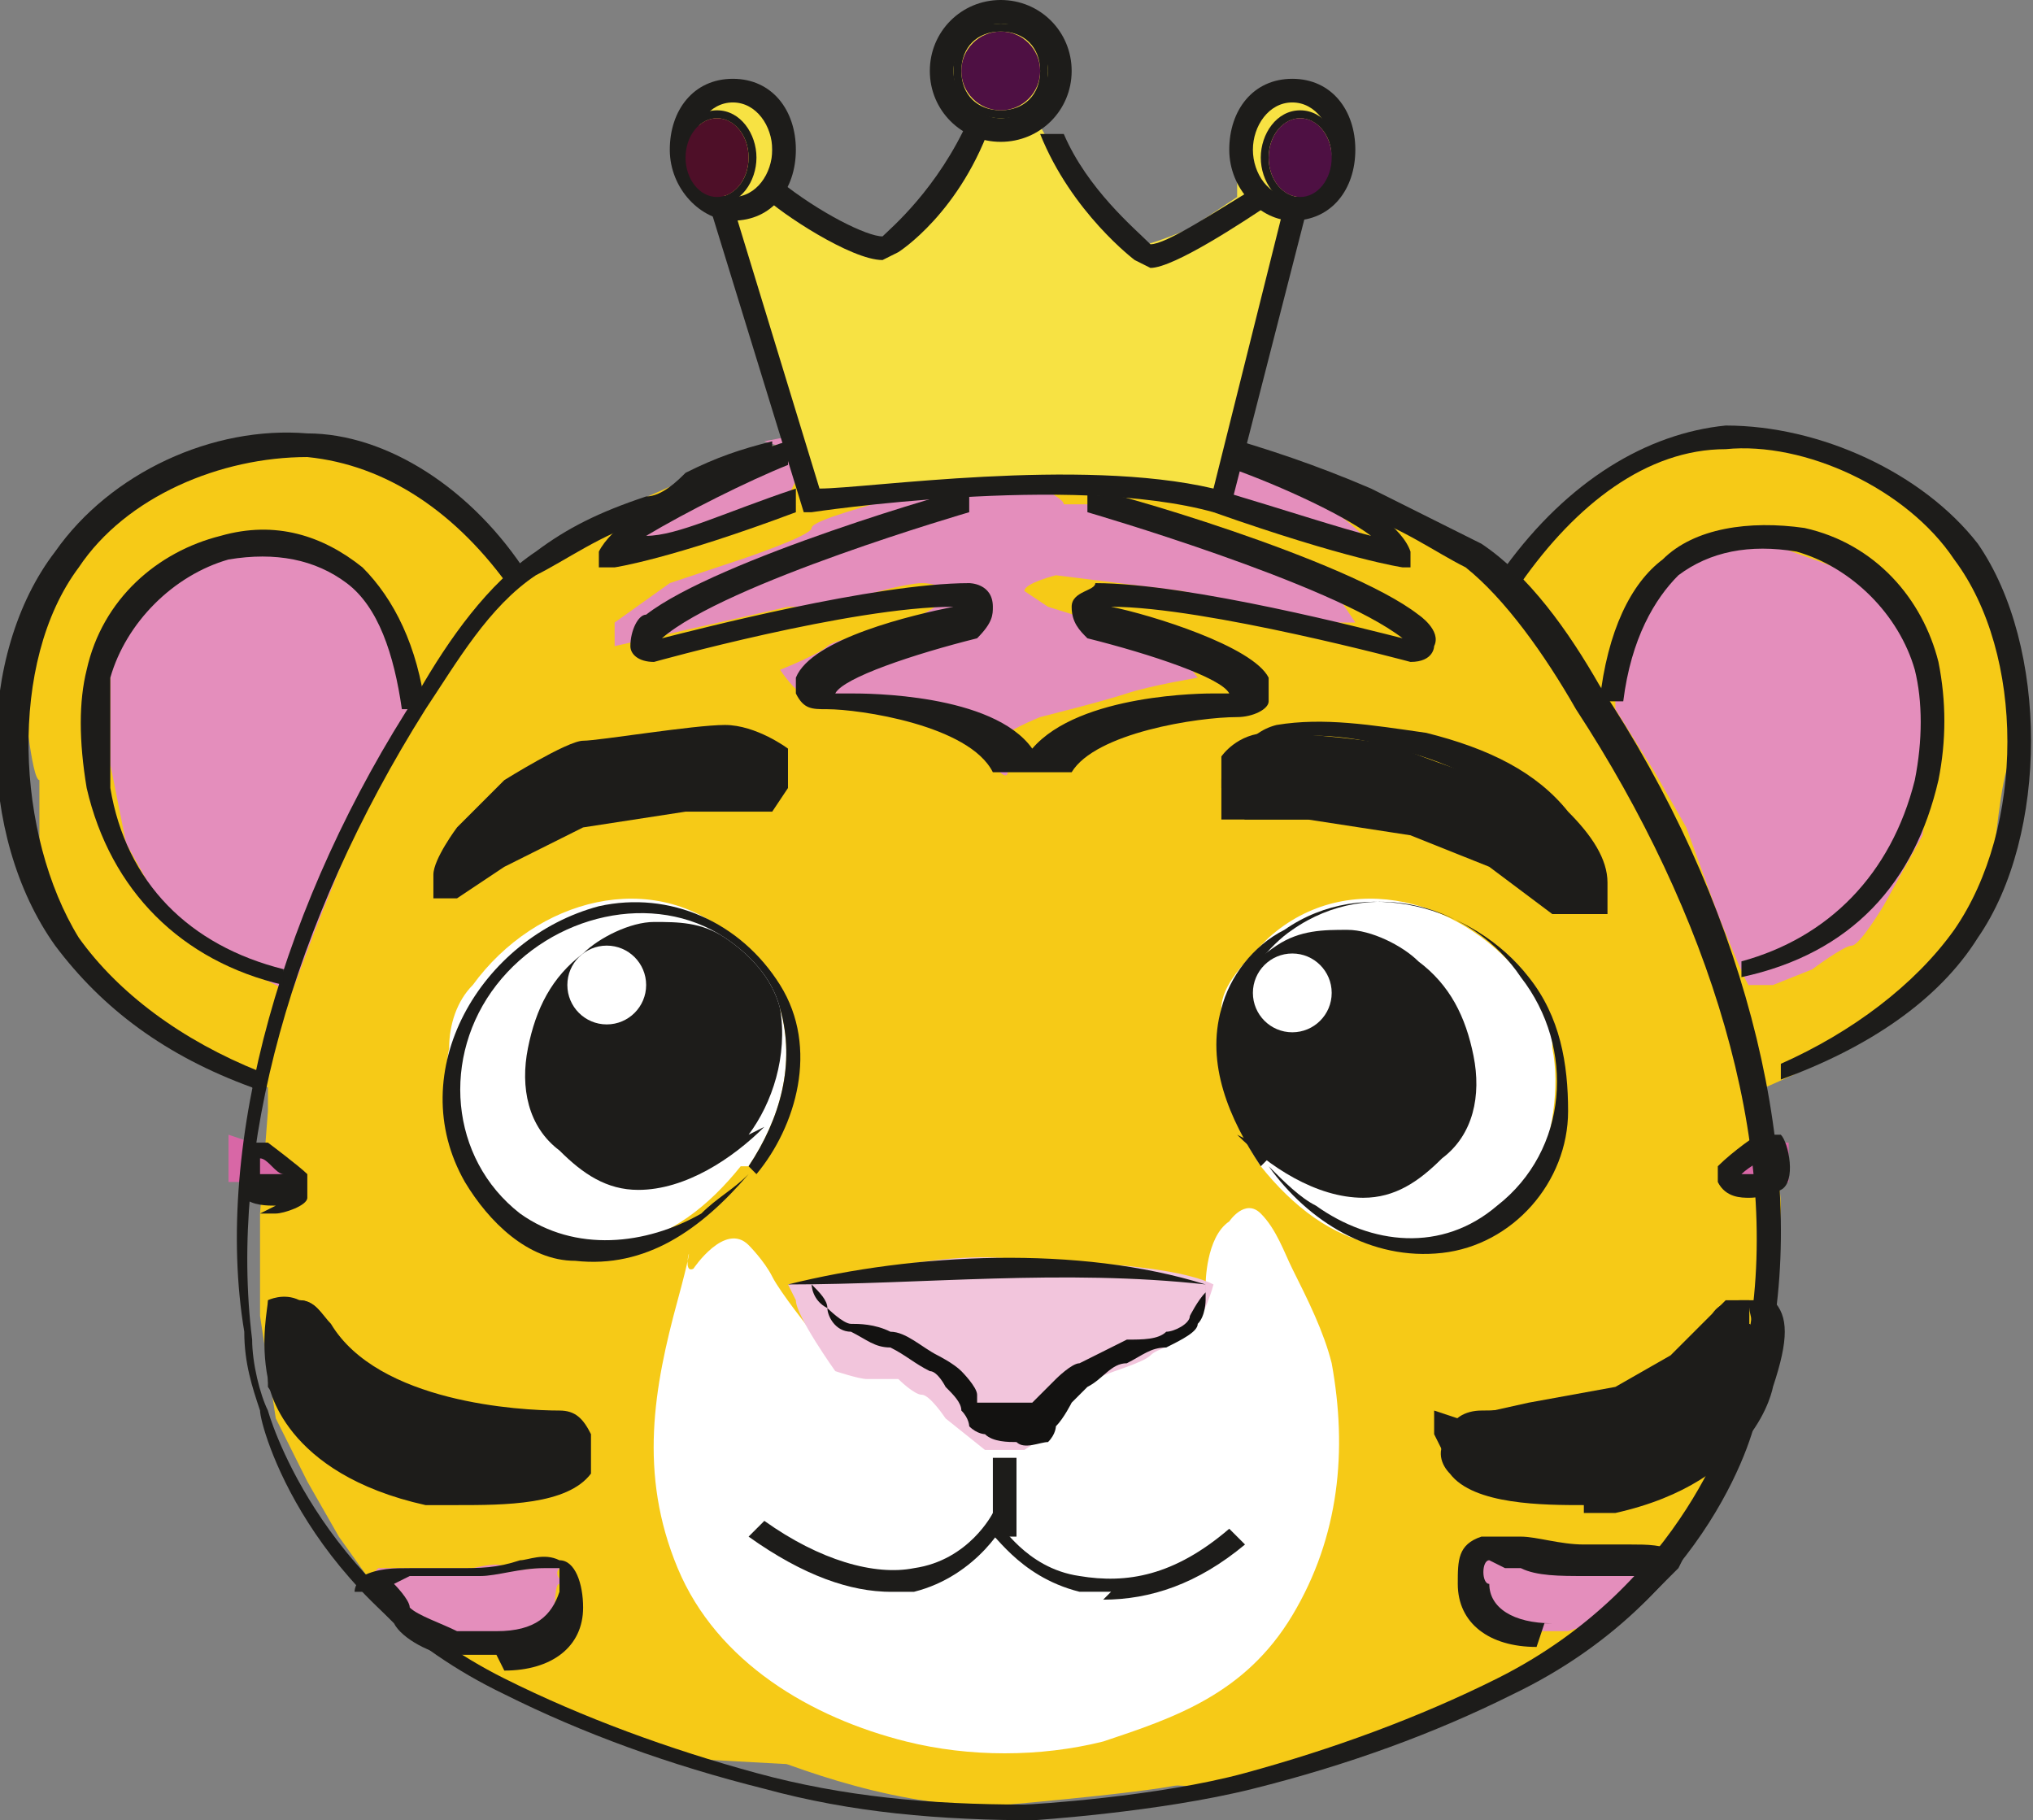
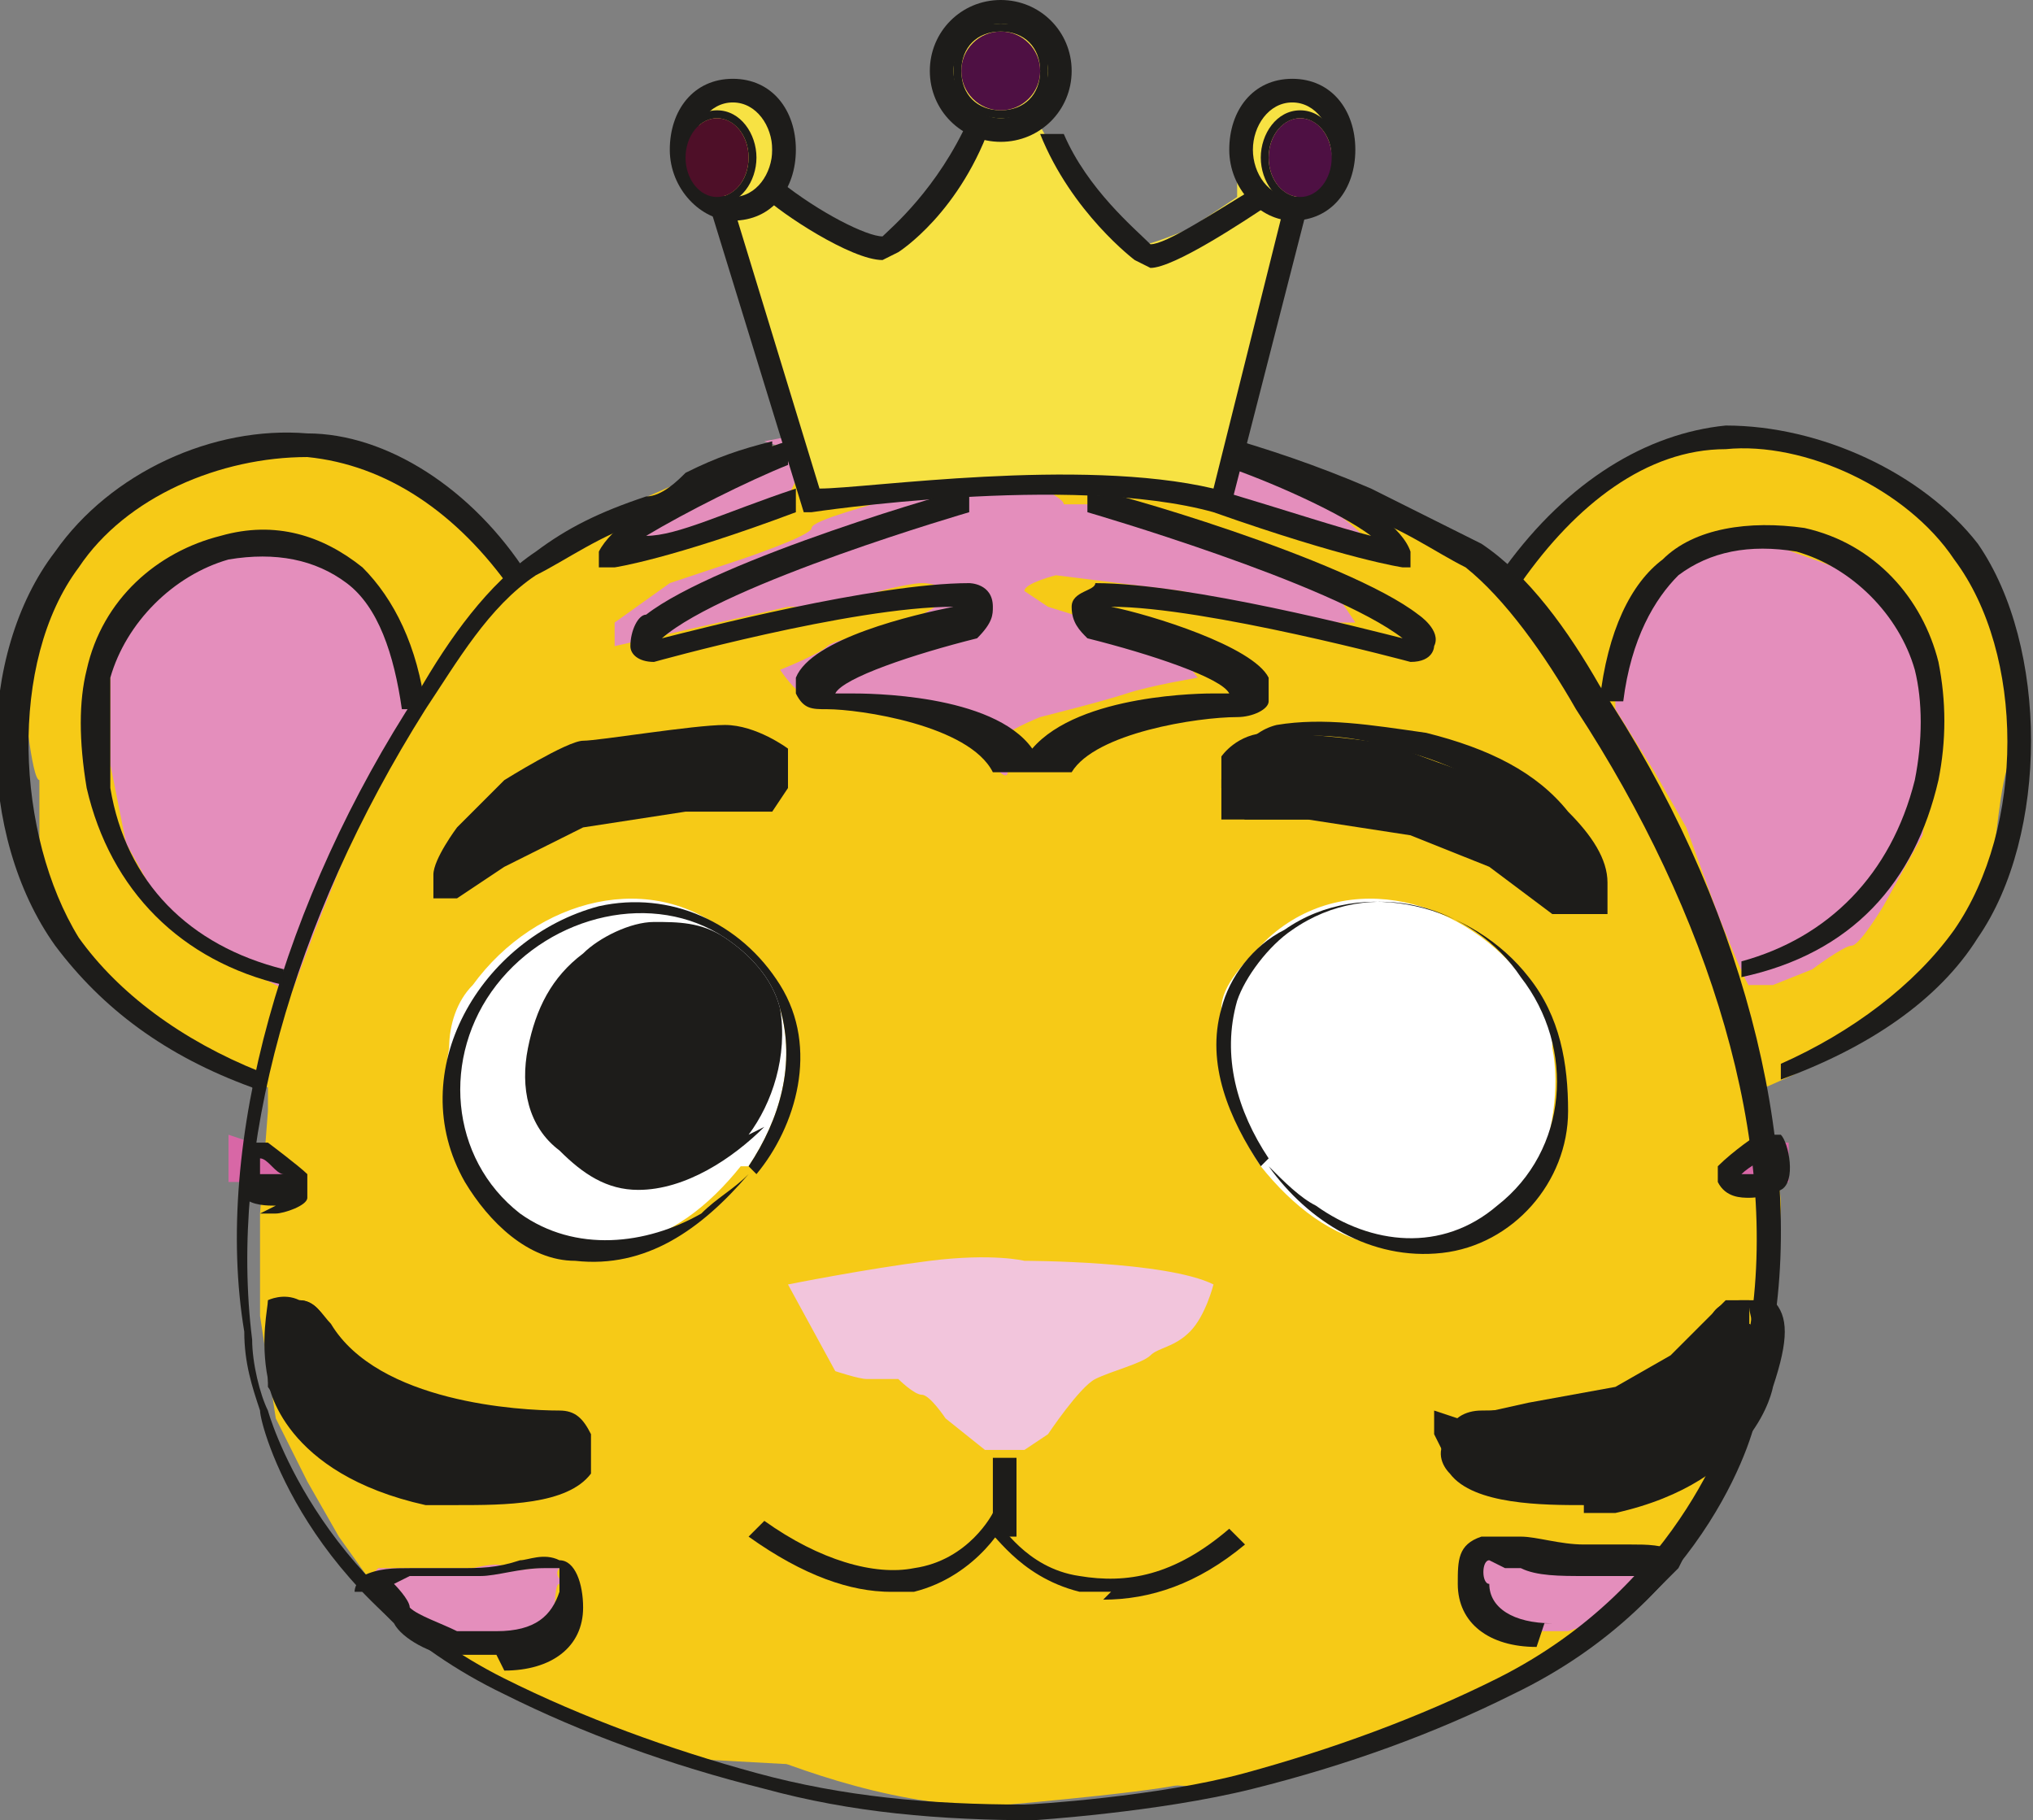
<svg xmlns="http://www.w3.org/2000/svg" id="Layer_1" data-name="Layer 1" width="25.8" height="23.1" viewBox="0 0 25.8 23.1">
  <rect x="0" y="0" width="25.8" height="23.1" fill="#808080" stroke="none" />
  <defs>
    <style>
      .cls-1 {
        fill: #f2c5dc;
      }

      .cls-2 {
        fill: #fff;
      }

      .cls-3 {
        fill: #f7e243;
      }

      .cls-4 {
        fill: #4e0f28;
      }

      .cls-5 {
        fill: #131211;
      }

      .cls-6 {
        fill: #1d1c1a;
      }

      .cls-7 {
        fill: #d867a6;
      }

      .cls-8 {
        fill: #e48ebc;
      }

      .cls-9 {
        fill: #4e1043;
      }

      .cls-10 {
        fill: #f6ca17;
      }
    </style>
  </defs>
  <path class="cls-10" d="M9.3,22.2s0,0,.2,0c.5.2,2,.8,3.3.7,0,0,2.3-.2,2.3-.3s.3-.3.3-.3l-4.9-.5h-1.1c0,.1-.2.3-.2.3" />
  <path class="cls-10" d="M8.4,22.3l-1.5-.7-.8-.4-.7-.5-.6-.5-.5-.7-.4-.7-.4-.8-.2-1.3v-1.3c0,0,.1-1.3.1-1.3v-.3s-1.1-.5-1.1-.5l-.7-.5-.5-.6-.6-1v-1.3c-.1,0-.2-1.1-.2-1.1l.4-1.4s1-1.2,1.2-1.3,1.4-.5,1.4-.5,1,0,1,0l.6.2s.6.3.7.4.5.6.5.6l.5.4.4-.3,1-.5s1.3-.6,2-.8,5.3-.2,5.3-.2c0,0,1,.5,1.1.5s.6.3.6.3l1.1.5.6.4.4.2.6-.7s1.7-1.4,2.9-1l1.1.5.6.4s.6.5.8,1,.3,1,.3,1c0,0,.2,1.1.1,1.2s-.2,1.2-.2,1.2c0,0-.5,1.1-.7,1.3s-.6.5-.6.6-.7.5-.8.6-.8.4-.8.4v.2c0,0,.2,1,.2,1.3s-.2,2.1-.2,2.1c0,0-.4,1.7-1.2,2.4l-1,.9-.5.4-1.1.5-.6.2-.9.4-.9.3-.5.2" />
  <path class="cls-7" d="M22.6,14.5s-.4.2-.6.4c0,0,0,.3.7.1v-.5Z" />
  <path class="cls-6" d="M18.5,18l.9-.2,1.1-.2.7-.4.4-.4.2-.2s.1-.1.1-.1.3,0,.3,0v.3c.1,0,0,.8,0,.8l-.5.6s-.8.5-1,.5-.6.1-.7.1-.7,0-.8,0-.7,0-.8-.2-.2-.4-.2-.4v-.3Z" />
  <path class="cls-7" d="M3.2,14.5s.4.2.4.2.1.1.1.1c0,0,.2.2.1.2s-.4,0-.6,0-.3,0-.3,0v-.6Z" />
  <path class="cls-6" d="M4,16.8s.2.5.9.8.7.3.7.3h.8c0,.1.5.1.5.1,0,0,.2,0,.3.2.4.4-.8.7-1,.7s-.9,0-.9,0-.7-.2-.7-.2l-.8-.5-.4-.6s0-.7,0-.7,0-.2,0-.2c0,0,.2-.2.4-.2s.3.2.3.2Z" />
  <path class="cls-8" d="M4.8,19.9h.6s.6,0,.6,0c0,0,.4-.1.4,0s.8-.1.7,0,.1.2,0,.2,0,.6-.2.6-.7.2-.7.2-.7,0-.7,0c0,0-.3-.2-.3-.2s-.6-.6-.6-.6h0Z" />
  <path class="cls-8" d="M18.7,19.7s-.2.4-.1.7.3.3.5.3.8,0,.8,0c0,0,.6-.2.7-.2s.5-.6.5-.6c0,0-.5,0-.5,0s-.6,0-.7,0-.9-.2-.9-.2h-.3Z" />
-   <path class="cls-2" d="M15.3,16.3s0-.6.3-.8c0,0,.2-.3.4-.1s.3.5.4.7c.2.4.4.8.5,1.2.2,1.1.1,2.2-.5,3.2s-1.5,1.3-2.4,1.6c-.8.2-1.7.2-2.5,0-1.2-.3-2.4-1-2.9-2.2s-.3-2.3,0-3.4,0-.3.2-.4c0,0,.4-.6.7-.3,0,0,.2.2.3.4s.5.7.5.7h2.8c0,.1,2.2-.4,2.2-.4Z" />
-   <path class="cls-1" d="M10,16.3s1-.2,1.8-.3,1.2,0,1.2,0c0,0,1.8,0,2.4.3,0,0-.1.4-.3.6s-.4.2-.5.3-.5.2-.7.3-.6.7-.6.7c0,0-.3.2-.3.2s-.5,0-.5,0-.5-.4-.5-.4c0,0-.2-.3-.3-.3s-.3-.2-.3-.2c0,0-.3,0-.4,0s-.4-.1-.4-.1c0,0-.5-.7-.5-.9Z" />
+   <path class="cls-1" d="M10,16.3s1-.2,1.8-.3,1.2,0,1.2,0c0,0,1.8,0,2.4.3,0,0-.1.4-.3.6s-.4.2-.5.3-.5.2-.7.3-.6.7-.6.7c0,0-.3.2-.3.2s-.5,0-.5,0-.5-.4-.5-.4c0,0-.2-.3-.3-.3s-.3-.2-.3-.2c0,0-.3,0-.4,0s-.4-.1-.4-.1Z" />
  <path class="cls-6" d="M15.5,10.3s0-.4,0-.4,0-.3,0-.3c0,0,.2-.3.6-.3s1.5.1,1.7.2,1.1.4,1.1.4l.7.6s.4.4.4.6,0,.5,0,.5c0,0-.3,0-.3,0s-.8-.6-.8-.6l-1-.4-1.3-.2h-1.1Z" />
  <path class="cls-6" d="M9.8,10.3s.2-.3.2-.3,0-.5,0-.5c0,0-.4-.3-.8-.3s-1.6.2-1.8.2-1,.5-1,.5l-.6.6s-.3.4-.3.6,0,.3,0,.3c0,0,.3,0,.3,0s.6-.4.6-.4l1-.5,1.3-.2h1.2Z" />
  <path class="cls-8" d="M20.5,8.8s.3-1.2.6-1.4,1-.7,1.4-.5,1.1.3,1.5.8.5.7.5.7v1.1s-.1,1.1-.1,1.1l-.5.9s-.3.5-.4.5-.5.3-.5.3-.5.2-.5.2h-.3c0,.1-.4-.9-.4-.9l-.4-1.1-.4-.7-.5-.8h0Z" />
  <path class="cls-8" d="M5.3,8.7s-.3-1-.6-1.3-1.3-.6-2-.3-.7.4-1,.8-.3.7-.3.7v1.1s.2,1,.2,1l.5.9s.3.3.4.3.3.3.3.3.5.2.5.2l.4.2.3-.8.4-1,.4-.8.4-.7v-.5Z" />
  <path class="cls-8" d="M10,5.7h-.2c0,0-.6.3-.7.4s-.6.3-.6.3l-.8.6s.8-.1.9-.2.9-.3.9-.3c0,0,.5-.2.5-.2s.1-.2.1-.2c0,0,.2,0,.2,0s.6,0,.6,0l1-.2v.2s-.2.1-.5.2-1.1.3-1.1.4-.9.4-.9.4l-.9.3-.7.5s0,.3,0,.3,2.2-.5,2.2-.5h.7c0-.1.8-.3,1-.3s.4.1.3.2-.3.2-.5.3-.9.2-1,.3-.6.3-.6.3c0,0,.2.3.3.3s1,.2,1,.2c0,0,.4,0,.6.2s.2-.2.7.4.2-.1.2-.2.5-.3.5-.3c0,0,.8-.2,1.1-.3s.9-.2.9-.2l-.3-.4-1.6-.5s-.3-.2-.3-.2c0-.1.4-.2.4-.2,0,0,1.6.2,1.6.2s1.8.4,1.8.4h.4s-.2-.3-.2-.3l-1.4-.7-1.6-.5h-.5c0-.1-.5-.3-.5-.3,0,0-.2-.2-.2-.3s2.1.3,2.3.4c.4.2,2.3.7,2.3.7,0,0-.5-.6-1.6-1s-.5-.4-.5-.4c0,0-.1-.1-.1-.1s-2.9-.3-2.9-.3l-2.6.5Z" />
  <path class="cls-6" d="M18,7.2h-.2s-.7-.1-2.4-.7v-.3c1,.3,1.6.5,2,.6-.4-.3-1.3-.7-1.9-.9v-.3c.5.1,2.2.8,2.4,1.4v.2Z" />
  <path class="cls-6" d="M7.6,7.2v-.2c.3-.6,2-1.3,2.4-1.4v.3c-.5.2-1.3.6-1.8.9.4,0,1-.3,1.9-.6v.3c-1.6.6-2.3.7-2.3.7h-.2Z" />
  <path class="cls-6" d="M12.9,9.8h-.3c-.3-.6-1.7-.8-2.1-.8h0c-.2,0-.3,0-.4-.2,0-.1,0-.2,0-.2h0c.2-.5,1.5-.8,2-.9,0,0,0,0,0,0,0,0,0,0,0,0-1.3,0-3.8.7-3.8.7h0s0,0,0,0c-.2,0-.3-.1-.3-.2,0-.2.1-.4.2-.4.9-.7,4-1.6,4.1-1.6v.3s-3.1.9-3.9,1.6c0,0,0,0,0,0,.4-.1,2.7-.7,3.9-.7h0s0,0,0,0c0,0,.3,0,.3.3,0,.1,0,.2-.2.4h0s0,0,0,0c-.8.2-1.7.5-1.8.7,0,0,0,0,.2,0,.2,0,1.8,0,2.3.7.6-.7,2.2-.7,2.3-.7.1,0,.2,0,.2,0-.1-.2-1-.5-1.8-.7h0s0,0,0,0c-.1-.1-.2-.2-.2-.4,0-.2.3-.2.3-.3h0s0,0,0,0c1.2,0,3.5.6,3.9.7,0,0,0,0,0,0-.9-.7-4-1.6-4-1.6v-.3c.2,0,3.3.9,4.2,1.6,0,0,.3.2.2.4,0,0,0,.2-.3.2h0s0,0,0,0c0,0-2.6-.7-3.8-.7,0,0,0,0,0,0,0,0,0,0,0,0,.5.1,1.8.5,2,.9h0s0,.2,0,.3c0,.1-.2.2-.4.2h0c-.5,0-1.8.2-2.1.7h0Z" />
  <path class="cls-6" d="M20,11.6s0,0,0,0c-.2,0-.4-.2-.5-.3,0,0,0,0,0,0-.1-.1-.3-.2-.4-.3-.3-.1-.6-.3-.9-.4-.4-.1-.9-.2-1.3-.2,0,0,0,0-.1,0-.1,0-.3,0-.4,0-.3,0-.5,0-.6,0-.2-.1-.2-.3-.2-.3,0-.4.2-.8.6-.9h0c.6-.1,1.2,0,1.9.1.8.2,1.4.5,1.8,1,.3.3.5.6.5.9,0,.1,0,.3,0,.4,0,0-.1,0-.2,0ZM16.3,10.1c0,0,.2,0,.3,0,0,0,0,0,.1,0,.5,0,1,0,1.4.2.4.1.7.2,1,.4.2,0,.3.2.5.3,0,0,0,0,0,0,.1,0,.2.2.3.2,0,0,0,0,0,0,0,0,0,0,0,0,0-.2-.2-.5-.5-.8-.4-.4-.9-.7-1.7-.9-.6-.2-1.3-.2-1.8-.1h0c-.3,0-.4.3-.4.5h0s0,0,0,.1c0,0,.2,0,.4,0,0,0,.2,0,.2,0Z" />
  <path class="cls-2" d="M16,14.8c-.4-.6-.6-1.3-.5-2,0-.3.3-.6.6-.9,1-.9,2.5-.5,3.3.6.2.2.3.5.3.8.1.5,0,1.1-.2,1.6-.2.3-.5.6-.8.8-.4.2-.8.2-1.2.1-.6-.1-1.1-.5-1.5-1" />
-   <path class="cls-6" d="M15.9,14.5c-.3-.4-.5-1-.4-1.6.1-.4.4-.7.7-.9.3-.2.6-.2.9-.2.3,0,.7.2.9.4.4.3.6.7.7,1.2s0,1-.4,1.3c-.3.3-.6.5-1,.5-.6,0-1.2-.4-1.6-.8" />
  <path class="cls-6" d="M16,14.8c-.4-.6-.7-1.3-.5-2,.1-.4.4-.8.8-1,1-.7,2.4-.3,3.1.6.4.5.5,1.1.5,1.7,0,.9-.7,1.7-1.6,1.8-.9.1-1.7-.4-2.2-1.1.2.2.4.4.6.5.7.5,1.6.6,2.3,0,.9-.7,1-2,.3-2.9-.6-.9-1.9-1.3-2.9-.6-.3.2-.6.6-.7.9-.2.7,0,1.4.4,2h0Z" />
  <circle class="cls-2" cx="16.4" cy="12.6" r=".5" />
  <path class="cls-2" d="M9.5,14.8c.4-.6.6-1.3.4-2,0-.3-.3-.6-.6-.9-1-.9-2.5-.5-3.3.6-.2.2-.3.5-.3.8-.1.5,0,1.1.2,1.6.2.3.5.6.8.8.4.2.8.2,1.2.1.6-.1,1.1-.5,1.5-1" />
  <path class="cls-6" d="M9.5,14.4c.3-.4.5-1,.4-1.6-.1-.4-.4-.7-.7-.9-.3-.2-.6-.2-.9-.2-.3,0-.7.2-.9.4-.4.3-.6.7-.7,1.2s0,1,.4,1.3c.3.3.6.5,1,.5.6,0,1.2-.4,1.6-.8" />
  <path class="cls-6" d="M9.5,14.8c.4-.6.6-1.3.4-2-.1-.4-.4-.7-.7-.9-.9-.6-2.2-.3-2.9.6-.7.9-.6,2.2.3,2.9.7.5,1.6.4,2.3,0,.2-.2.4-.3.6-.5-.6.7-1.3,1.2-2.2,1.1-.6,0-1.1-.5-1.4-1-.8-1.4.2-3.1,1.7-3.5.9-.2,1.8.2,2.3,1,.5.8.2,1.8-.3,2.4h0Z" />
-   <circle class="cls-2" cx="7.7" cy="12.5" r=".5" />
  <path class="cls-6" d="M13.2,23.1h0c-1.3,0-2.4-.1-3.5-.4-1.2-.3-2.3-.7-3.3-1.2-2.5-1.2-3.1-3.4-3.1-3.6-.1-.3-.2-.6-.2-1-.4-2.4.5-5.5,2.2-8.1h0c.4-.7.9-1.4,1.5-1.8.4-.3.8-.5,1.4-.7.2,0,.4-.2.5-.3.4-.2.7-.3,1.1-.4v.3c-.3.1-.6.3-1,.4-.2,0-.4.2-.6.3-.6.2-1,.5-1.4.7-.6.4-1,1.1-1.4,1.7h0c-1.7,2.7-2.5,5.6-2.2,8,0,.3.1.7.2.9h0s.6,2.2,3,3.4c1,.5,2.1.9,3.2,1.2,1.1.3,2.2.4,3.4.4.1,0,1.7-.1,2.8-.4,1.1-.3,2.2-.7,3.2-1.2,2.4-1.2,3-3.4,3-3.4h0c0-.3.2-.6.2-1,.4-2.4-.5-5.3-2.2-7.9h0c-.4-.7-.9-1.4-1.4-1.8-.4-.2-.8-.5-1.4-.7-.6-.3-1.2-.5-1.8-.7v-.3c.7.2,1.3.4,2,.7.6.3,1,.5,1.4.7.6.4,1.1,1.1,1.5,1.8h0c1.8,2.7,2.6,5.8,2.2,8.2,0,.3-.1.7-.2,1,0,.2-.6,2.4-3.1,3.6-1,.5-2.1.9-3.3,1.2-1.2.3-2.8.4-2.8.4h0Z" />
  <path class="cls-6" d="M22.1,12.5v-.3c1.1-.3,1.9-1.1,2.2-2.3.1-.5.1-1,0-1.4-.2-.7-.8-1.3-1.5-1.5-.6-.1-1.1,0-1.5.3-.3.3-.6.8-.7,1.6h-.3c.1-.9.4-1.5.8-1.8.4-.4,1.1-.5,1.8-.4.9.2,1.5.9,1.7,1.7.1.5.1,1,0,1.5-.3,1.3-1.1,2.2-2.5,2.5Z" />
  <path class="cls-6" d="M22.6,13.8v-.3c.9-.4,1.7-1,2.2-1.7.9-1.3.9-3.5,0-4.7-.6-.9-1.9-1.5-2.9-1.4-1,0-1.9.7-2.6,1.7l-.2-.2c.8-1.1,1.8-1.7,2.8-1.8,1.2,0,2.5.6,3.2,1.5.9,1.3.9,3.7,0,5-.5.8-1.4,1.4-2.5,1.8Z" />
  <path class="cls-6" d="M3.6,12.5c-1.3-.3-2.2-1.2-2.5-2.5-.1-.6-.1-1.1,0-1.5.2-.9.9-1.5,1.7-1.7.7-.2,1.3,0,1.8.4.4.4.7,1,.8,1.8h-.3c-.1-.7-.3-1.3-.7-1.6-.4-.3-.9-.4-1.5-.3-.7.2-1.3.8-1.5,1.5,0,.4,0,.9,0,1.4.2,1.2,1,2,2.2,2.3v.3Z" />
  <path class="cls-6" d="M3.2,13.8c-1.1-.4-1.9-1-2.5-1.8-1-1.4-1-3.7,0-5,.7-1,2-1.6,3.2-1.5,1,0,2.1.7,2.8,1.8l-.2.2c-.7-1-1.6-1.6-2.6-1.7-1.1,0-2.3.5-2.9,1.4-.9,1.2-.8,3.4,0,4.7.5.7,1.3,1.3,2.3,1.7v.3Z" />
-   <path class="cls-5" d="M15.3,16.3s0,0,0,0c0,0,0,.1,0,.2,0,0,0,.2-.1.3,0,.1-.2.2-.4.3-.2,0-.3.1-.5.2-.2,0-.3.2-.5.3,0,0-.1.1-.2.2,0,0-.1.2-.2.3,0,0,0,.1-.1.2,0,0,0,0,0,0,0,0,0,0,0,0-.1,0-.3.1-.4,0-.1,0-.3,0-.4-.1,0,0-.1,0-.2-.1,0,0,0-.1-.1-.2,0-.1-.1-.2-.2-.3,0,0-.1-.2-.2-.2-.2-.1-.3-.2-.5-.3-.2,0-.3-.1-.5-.2-.2,0-.3-.2-.3-.3,0-.1-.1-.2-.2-.3,0,0,0-.2,0-.2,0,0,0,0,0,0,0,0,0,0,0,0,0,0,0,.1,0,.2,0,0,0,.2.2.3,0,0,.2.2.3.2.1,0,.3,0,.5.1.2,0,.4.2.6.3,0,0,.2.1.3.2,0,0,.2.2.2.3,0,0,0,0,0,.1,0,0,0,0,.1,0,0,0,.2,0,.3,0,.1,0,.2,0,.3,0,0,0,0,0,0,0,0,0,0,0,0,0,0,0,0,0,.1-.1,0,0,0,0,.1-.1,0,0,0,0,.1-.1,0,0,.2-.2.3-.2.2-.1.4-.2.6-.3.2,0,.4,0,.5-.1.1,0,.3-.1.3-.2,0,0,.1-.2.2-.3,0,0,0-.2,0-.2,0,0,0,0,0,0Z" />
  <rect class="cls-6" x="12.6" y="18.5" width=".3" height="1" />
  <path class="cls-6" d="M14.1,20.2c-.1,0-.3,0-.4,0-.8-.2-1.1-.8-1.2-.8h.2c0-.1.3.5,1,.6.6.1,1.2,0,1.9-.6l.2.2c-.6.5-1.2.7-1.8.7Z" />
  <path class="cls-6" d="M11.3,20.2c-.5,0-1.1-.2-1.8-.7l.2-.2c.7.5,1.4.7,1.9.6.7-.1,1-.7,1-.7h.2c0,.1-.4.8-1.2,1-.1,0-.2,0-.4,0Z" />
-   <path class="cls-6" d="M10,16.3c1.6-.4,3.7-.5,5.3,0-1.8-.2-3.6,0-5.3,0h0Z" />
  <path class="cls-6" d="M20.1,19.1c-.5,0-1.4,0-1.7-.4-.1-.1-.2-.3,0-.5,0-.2.2-.3.4-.3h0c.5,0,2.4-.1,2.9-1.1,0-.2.2-.3.4-.3.2,0,.3,0,.4,0,.2.2.2.5,0,1.1,0,0-.2,1.2-2,1.6h0c0,0-.2,0-.4,0ZM18.7,18.1h0s0,0-.1,0c0,.1,0,.2,0,.3.3.3,1.3.4,1.8.3,1.6-.3,1.8-1.3,1.8-1.3.1-.6,0-.7,0-.8,0,0,0,0-.1,0,0,0-.2,0-.2.2-.7,1.2-2.6,1.3-3.2,1.3Z" />
  <path class="cls-6" d="M19.5,20.9s0,0,0,0c-.6,0-1-.3-1-.8,0-.3,0-.5.3-.6.2,0,.3,0,.5,0h0c.2,0,.5.1.8.1h.1c.2,0,.3,0,.5,0,.2,0,.4,0,.6.1h.1c0,0-.1.2-.1.2-.1.1-.3.3-.4.4-.2.2-.5.3-.7.3h0c-.2,0-.4,0-.6,0ZM18.9,19.8s0,0,0,0c-.1,0-.1.3,0,.3,0,.3.3.5.8.5.2,0,.3,0,.5,0h0c.2,0,.5-.1.6-.3,0,0,.2-.2.2-.3,0,0-.2,0-.3,0-.2,0-.3,0-.5,0h-.1c-.3,0-.6,0-.8-.1,0,0,0,0,0,0,0,0-.1,0-.2,0Z" />
  <path class="cls-6" d="M22.4,15.2c0,0-.1,0-.2,0-.1,0-.3,0-.4-.2,0,0,0-.2,0-.2h0c.2-.2.5-.4.5-.4,0,0,.2,0,.3,0,.1.1.2.6,0,.7,0,0-.2.1-.4.1ZM22.5,14.9h0ZM22.1,14.9s0,0,0,0h0c.1,0,.2,0,.3,0,0,0,0-.2,0-.2,0,0-.2.1-.3.2Z" />
  <path class="cls-6" d="M5.8,19.1c-.2,0-.4,0-.4,0h0c-1.8-.4-2-1.5-2-1.6-.1-.5,0-.9,0-1,0,0,.2-.1.4,0,.2,0,.3.2.4.3.6,1,2.4,1.1,2.9,1.1h0c.2,0,.3.1.4.3,0,.2,0,.4,0,.5-.3.4-1.1.4-1.7.4ZM5.3,18.8c.6,0,1.6,0,1.8-.3,0,0,0-.1,0-.3,0,0,0,0-.1,0h0c-.6,0-2.5-.1-3.2-1.3,0,0-.1-.2-.2-.2,0,0-.1,0-.1,0,0,0-.1.2,0,.8,0,0,.2,1,1.8,1.3Z" />
  <path class="cls-6" d="M6.3,21c-.2,0-.4,0-.6,0h0c-.2,0-.6-.2-.7-.4-.1-.1-.3-.3-.4-.4h-.1c0-.1.1-.2.1-.2.2-.1.4-.1.6-.1.2,0,.3,0,.5,0h.1c.3,0,.5,0,.8-.1h0c.1,0,.3-.1.5,0,.2,0,.3.3.3.6,0,.5-.4.8-1,.8,0,0,0,0,0,0ZM5,20.1c0,0,.2.2.2.3.1.1.4.2.6.3h0c.2,0,.3,0,.5,0,.5,0,.7-.2.8-.5,0,0,0-.2,0-.3,0,0-.1,0-.2,0,0,0,0,0,0,0-.3,0-.6.1-.8.1h-.1c-.2,0-.3,0-.5,0,0,0-.2,0-.3,0Z" />
  <path class="cls-6" d="M3.5,15.3c-.1,0-.3,0-.4-.1-.1-.2,0-.6,0-.7,0,0,.2,0,.3,0,0,0,.4.3.5.4h0c0,0,0,.2,0,.3,0,.1-.3.2-.4.2,0,0-.1,0-.2,0ZM3.3,15h0ZM3.3,14.9c0,0,.2,0,.3,0h0s0,0,0,0c-.1,0-.2-.2-.3-.2,0,0,0,.2,0,.2ZM3.3,14.9" />
  <path class="cls-3" d="M10.2,6.4l-1.1-3.8s-.2-.2-.3-.3-.1-.5-.1-.5c0,0,0-.3,0-.4s.3-.3.3-.3c0,0,.3-.1.4,0s.2.1.3.2.1.3.1.4,0,.5,0,.5v.2c0,0,.6.4.6.4l.5.3h.3c0,0,.2,0,.2,0l.5-.5.4-.7v-.2c0,0-.2-.2-.2-.2,0,0-.2-.3-.2-.4s0-.5.2-.7.4-.2.6-.2.4,0,.4.1.2.1.2.2.1.2.1.4,0,.4,0,.4-.2.3-.2.3c0,0,.5.9.6,1s.4.5.4.5h.2c0,.1.7-.2.7-.2l.6-.4h0c0-.1,0-.3,0-.4s0-.5.1-.6.3-.3.4-.3.2,0,.3,0,.3.2.3.3.1.3.1.5-.1.5-.2.5-.2.2-.3.2-.1,0-.1,0l-.9,3.7s-.7-.1-.7-.1-1.4,0-1.6-.1-2.8.2-3,.2Z" />
  <path class="cls-6" d="M15.5,6.5h-.1c-1.8-.5-5.1,0-5.1,0h-.1s-1.2-3.9-1.2-3.9h.3c0,0,1.1,3.6,1.1,3.6.6,0,3.3-.4,5,0l.9-3.6h.3c0,0-1,3.9-1,3.9Z" />
  <path class="cls-6" d="M14.4,3.3s0,0,0,0h0s0,0,0,0c0,0-.8-.6-1.2-1.6h.3c.3.7.9,1.2,1.1,1.4.2,0,.8-.4,1.3-.7l.2.2c-.3.2-1.2.8-1.5.8Z" />
  <path class="cls-6" d="M11.2,3.3c-.4,0-1.3-.6-1.5-.8l.2-.2c.5.4,1.1.7,1.3.7.1-.1.7-.6,1.1-1.5h.3c-.4,1.2-1.2,1.7-1.2,1.7h0s0,0,0,0c0,0,0,0,0,0Z" />
  <path class="cls-6" d="M12.7,1.8c-.5,0-.9-.4-.9-.9s.4-.9.9-.9.9.4.9.9-.4.9-.9.9ZM12.7.3c-.3,0-.6.3-.6.6s.3.6.6.6.6-.3.6-.6-.3-.6-.6-.6Z" />
  <path class="cls-6" d="M16.4,2.8c-.4,0-.8-.4-.8-.9s.3-.9.8-.9.8.4.8.9-.3.9-.8.9ZM16.4,1.3c-.3,0-.5.3-.5.6s.2.6.5.6.5-.3.5-.6-.2-.6-.5-.6Z" />
  <path class="cls-6" d="M16.5,2.6c-.3,0-.5-.3-.5-.6s.2-.6.5-.6.5.3.5.6-.2.6-.5.6ZM16.5,1.5c-.2,0-.4.2-.4.5s.2.5.4.5.4-.2.4-.5-.2-.5-.4-.5Z" />
  <path class="cls-6" d="M9.3,2.8c-.4,0-.8-.4-.8-.9s.3-.9.8-.9.8.4.8.9-.3.9-.8.9ZM9.3,1.3c-.3,0-.5.3-.5.6s.2.6.5.6.5-.3.5-.6-.2-.6-.5-.6Z" />
  <path class="cls-6" d="M9.1,2.6c-.3,0-.5-.3-.5-.6s.2-.6.5-.6.5.3.5.6-.2.6-.5.6ZM9.1,1.5c-.2,0-.4.2-.4.5s.2.5.4.5.4-.2.4-.5-.2-.5-.4-.5Z" />
  <path class="cls-6" d="M12.7,1.5c-.3,0-.6-.2-.6-.6s.2-.6.6-.6.6.2.6.6-.2.6-.6.6ZM12.7.4c-.3,0-.5.2-.5.5s.2.5.5.5.5-.2.5-.5-.2-.5-.5-.5Z" />
  <circle class="cls-9" cx="12.7" cy=".9" r=".5" />
  <ellipse class="cls-9" cx="16.5" cy="2" rx=".4" ry=".5" />
  <ellipse class="cls-4" cx="9.1" cy="2" rx=".4" ry=".5" />
</svg>